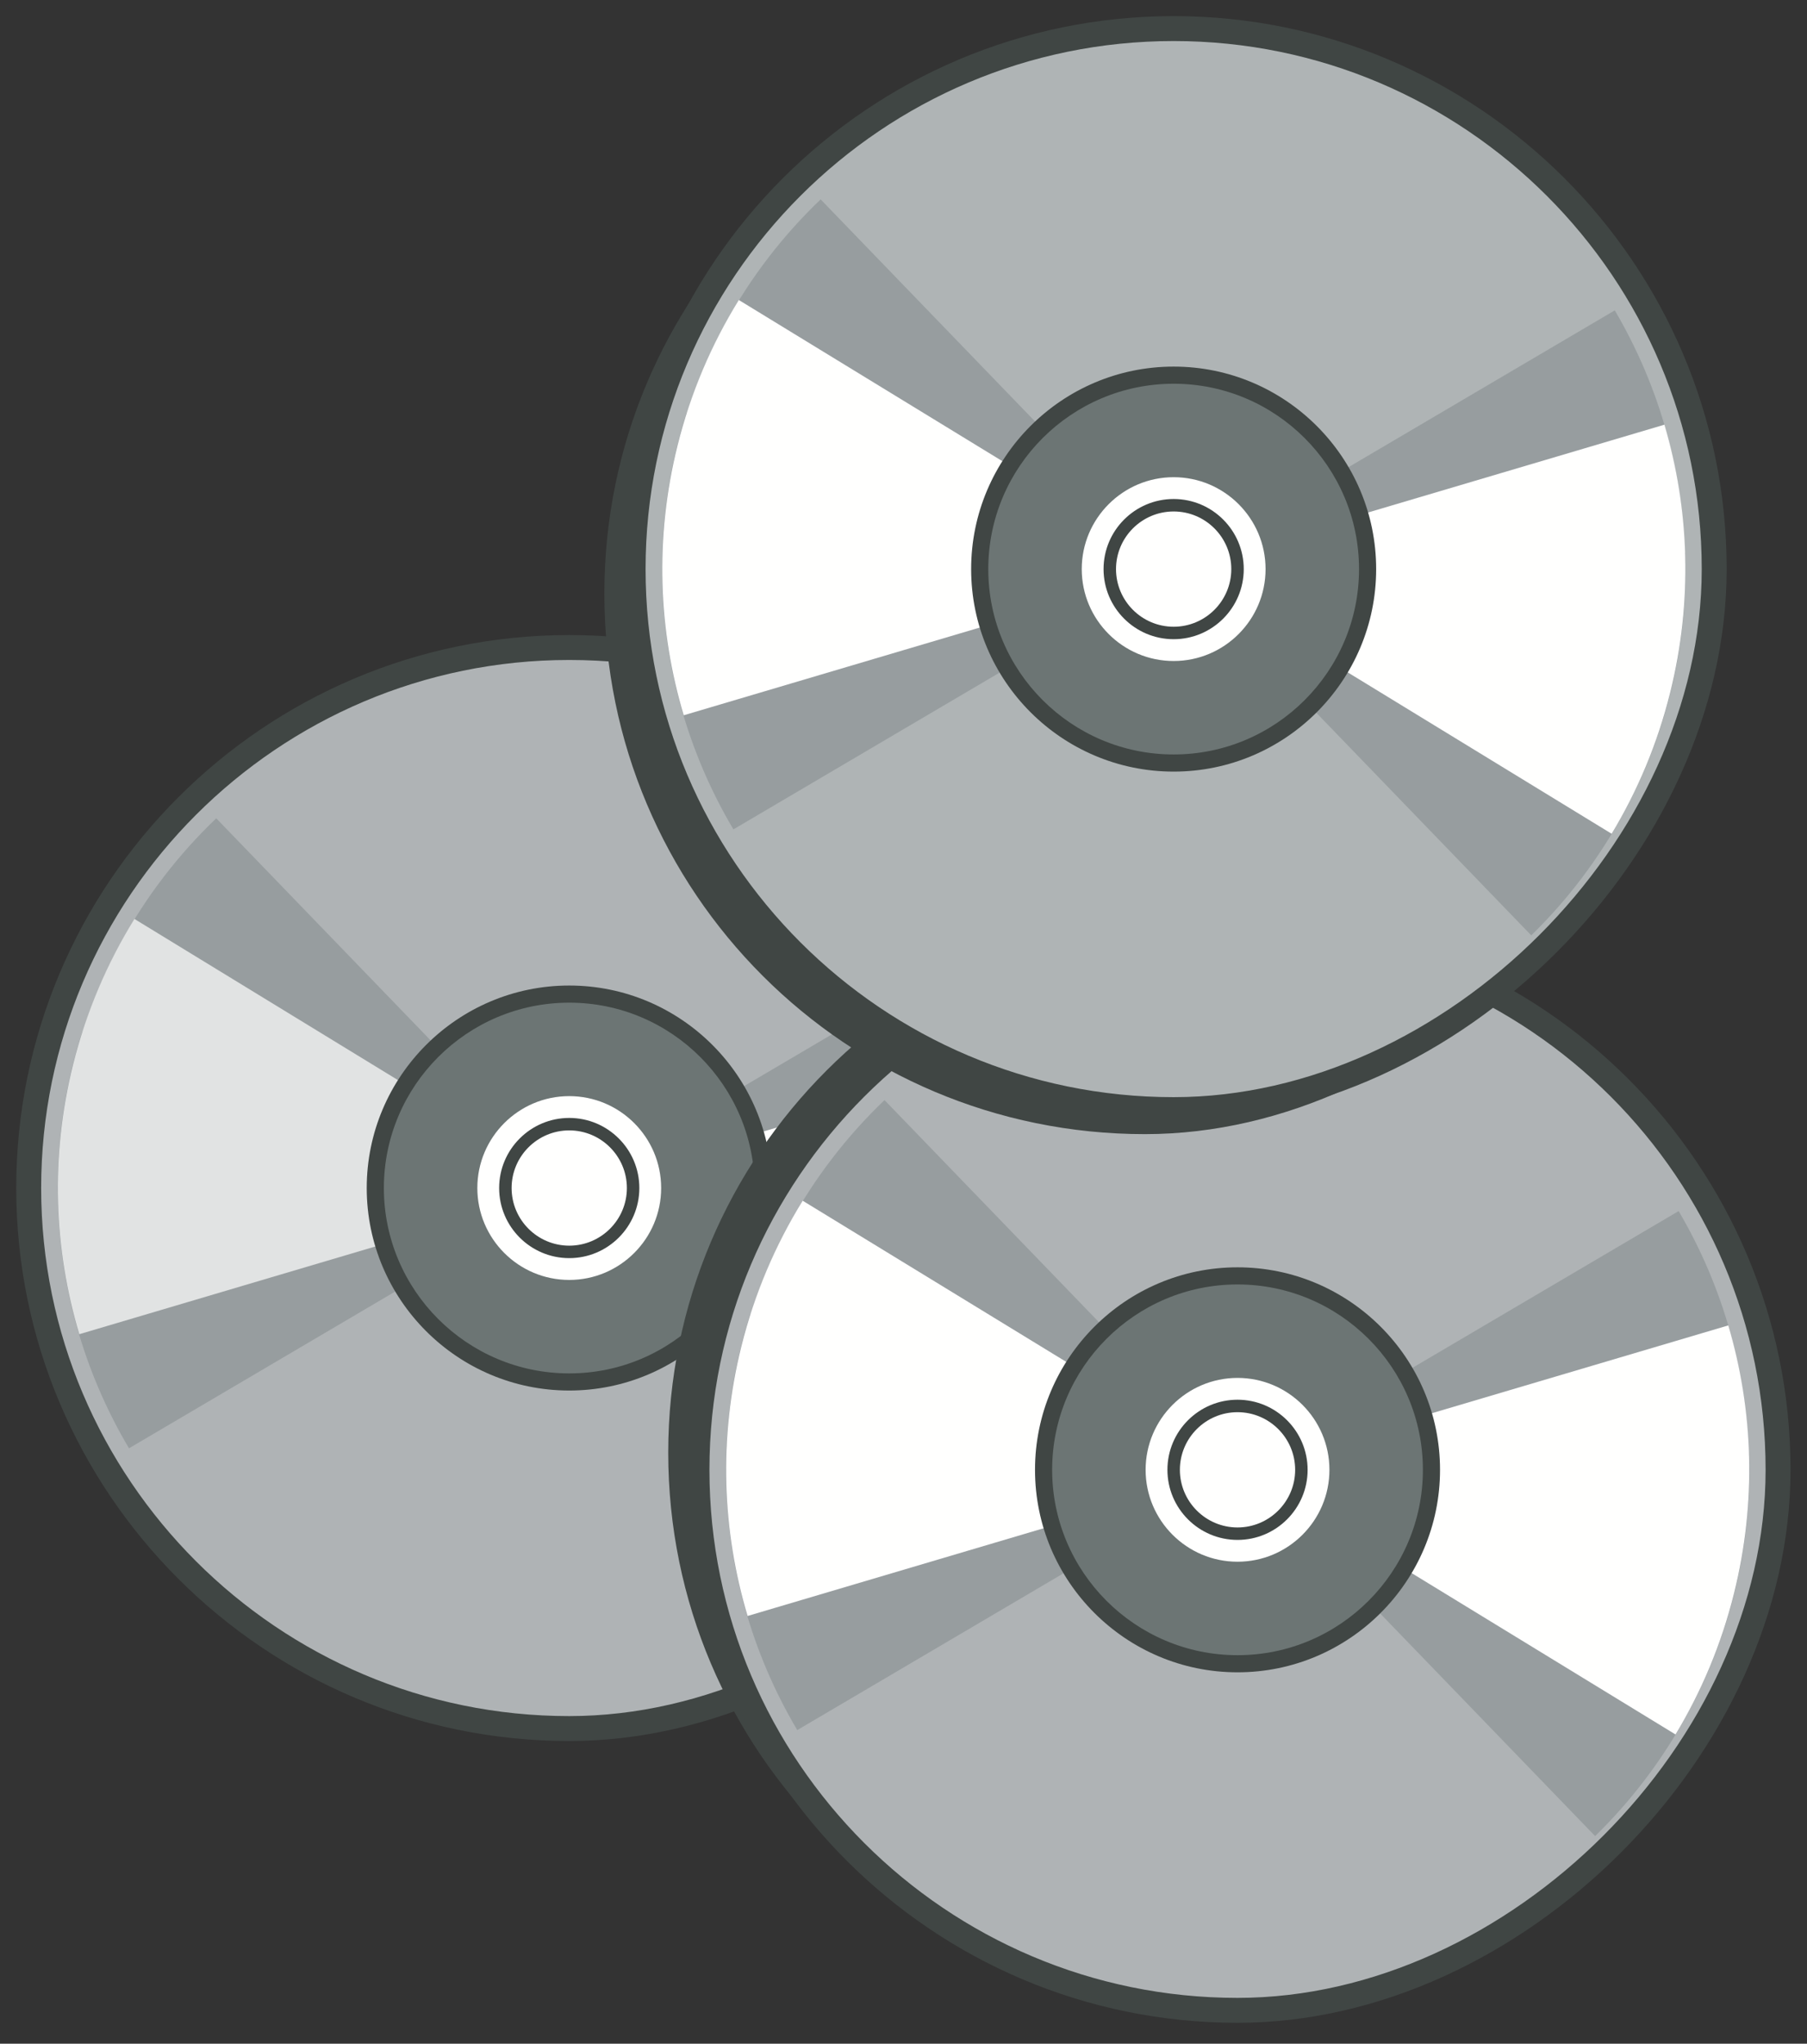
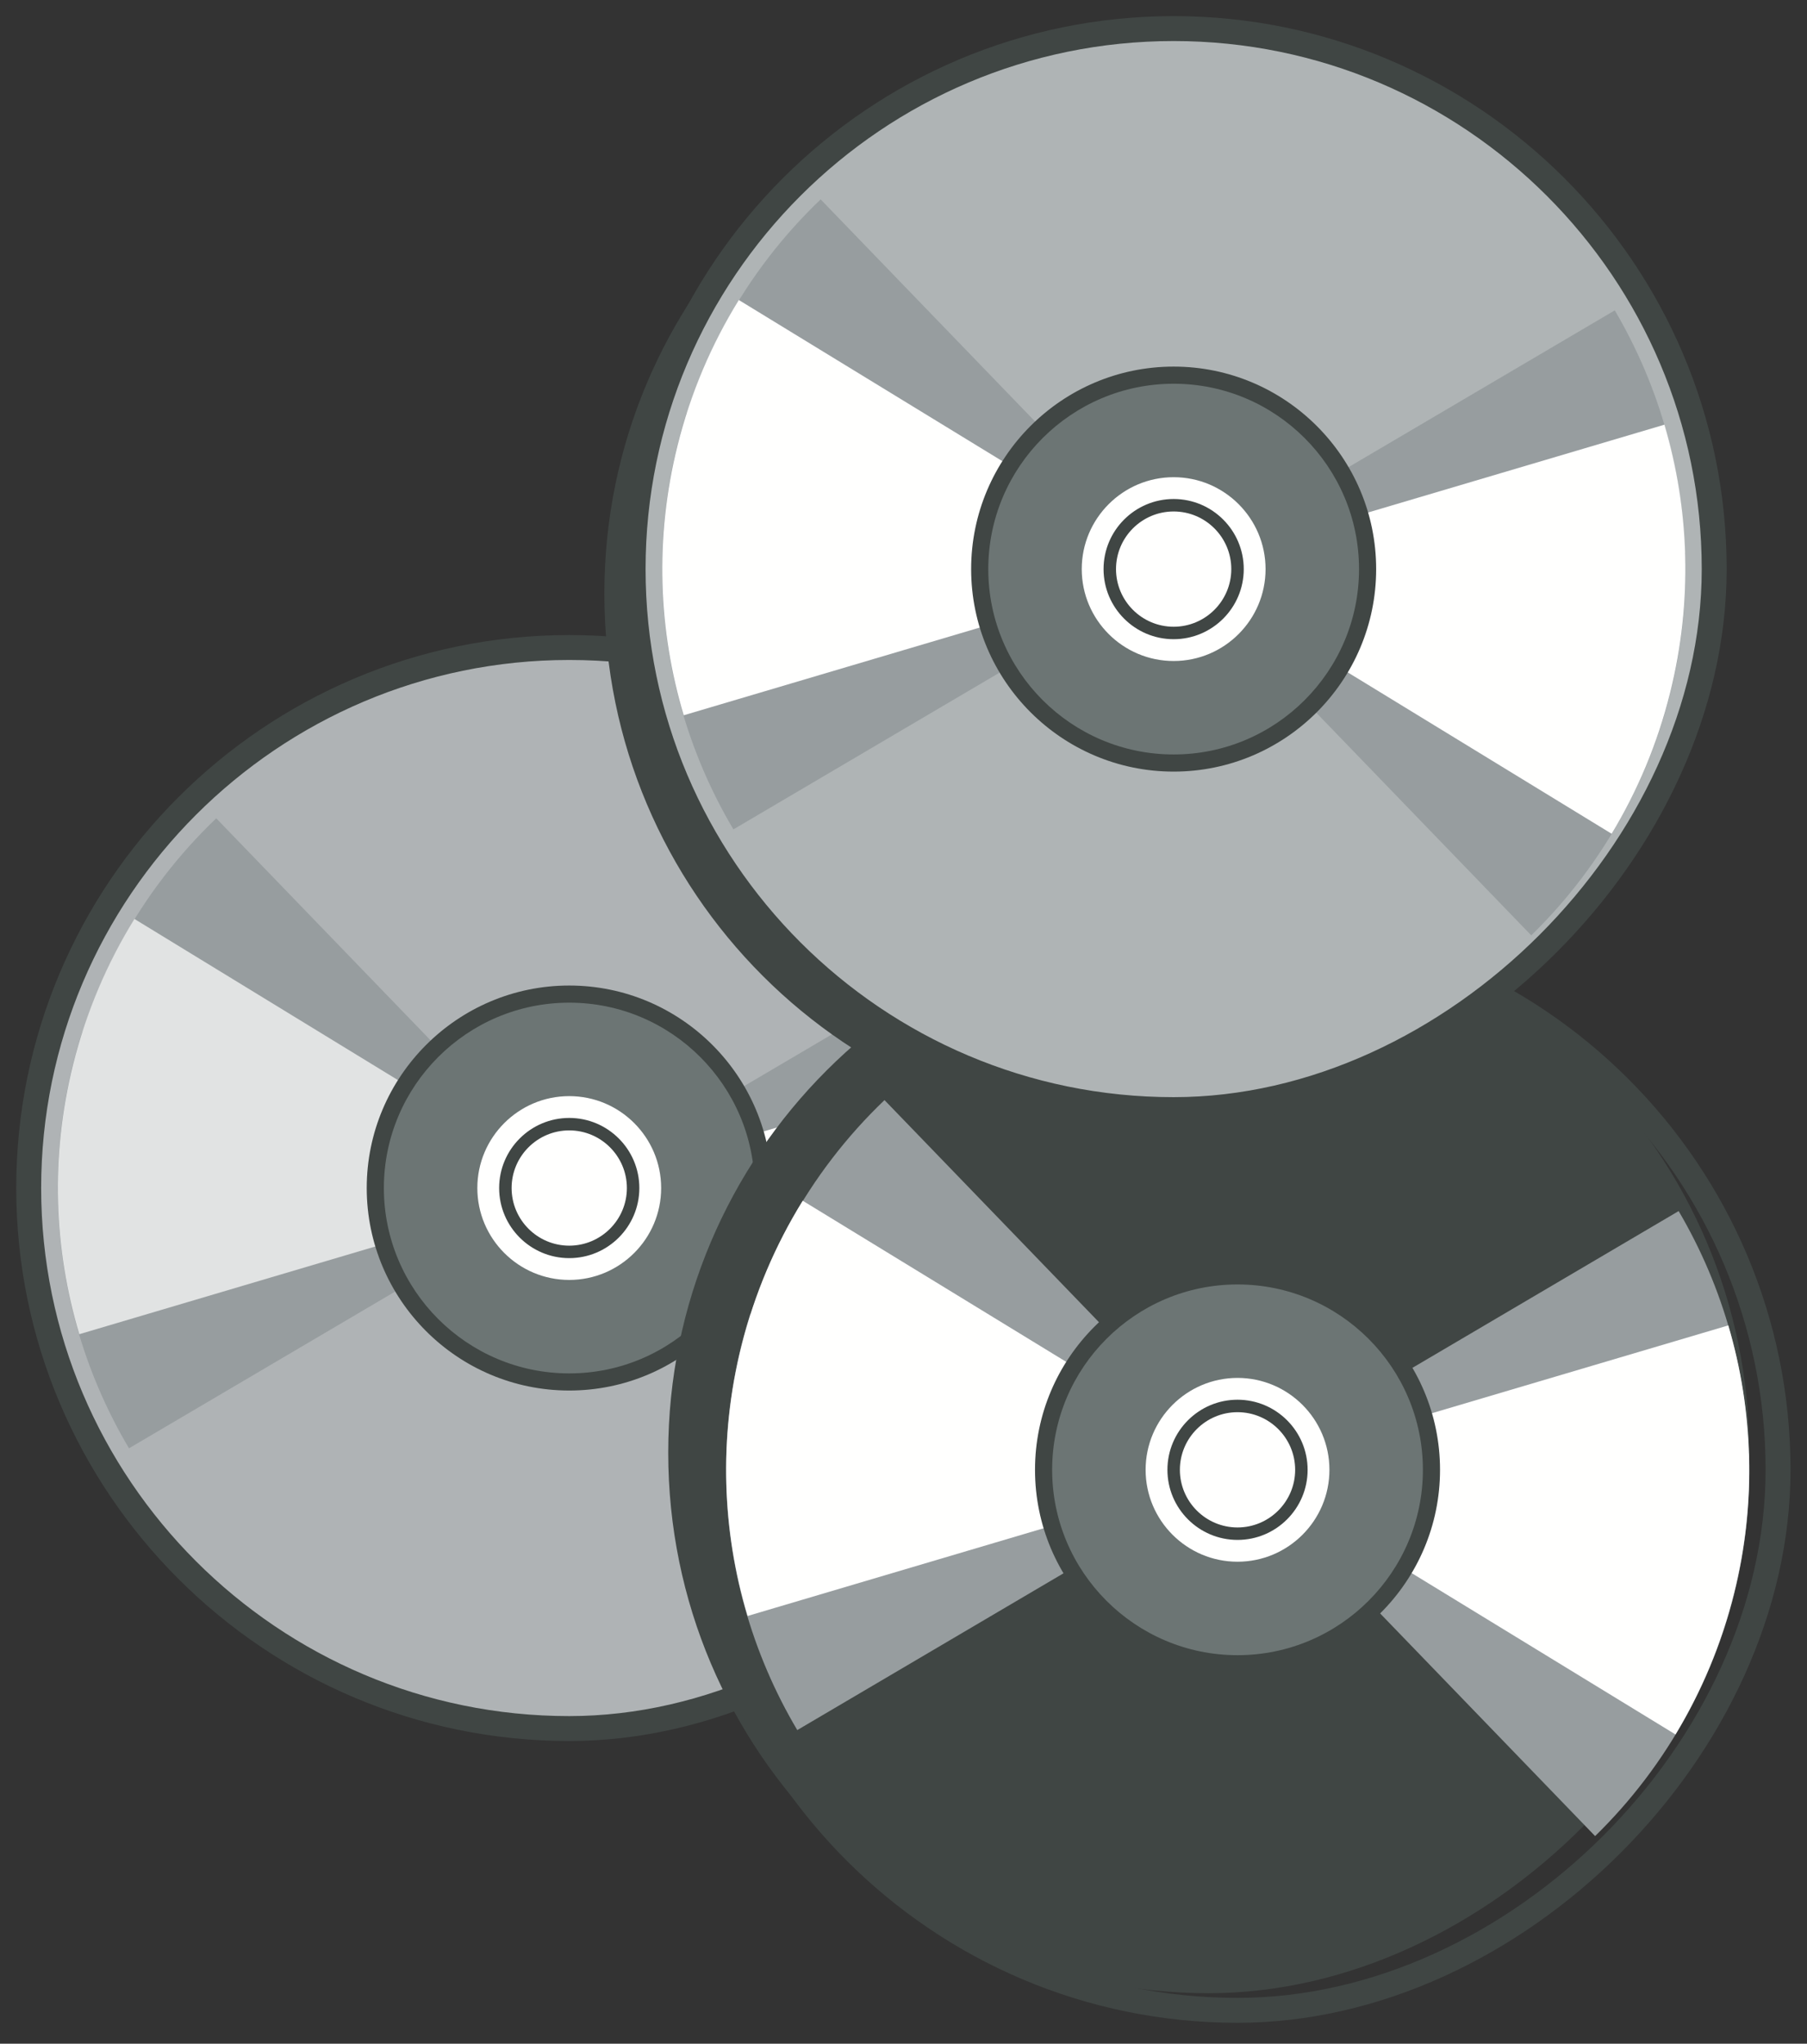
<svg xmlns="http://www.w3.org/2000/svg" version="1.1" x="0" y="0" width="290" height="328" viewBox="0, 0, 290, 328">
  <rect x="0" y="0" width="290" height="328" fill="#333333" stroke="none" />
  <g id="Layer_1">
    <path d="M178.106,190.671 C178.106,234.563 136.272,277.421 91.356,277.421 C43.448,277.421 4.606,238.579 4.606,190.671 C4.606,142.763 43.448,103.921 91.356,103.921 C139.264,103.921 178.106,142.763 178.106,190.671" fill="#AFB3B5" />
    <path d="M91.356,105.921 C44.625,105.921 6.606,143.94 6.606,190.671 C6.606,237.401 44.625,275.421 91.356,275.421 C134.918,275.421 176.106,234.233 176.106,190.671 C176.106,143.94 138.086,105.921 91.356,105.921 M91.356,279.421 C42.418,279.421 2.606,239.608 2.606,190.671 C2.606,141.734 42.418,101.921 91.356,101.921 C140.293,101.921 180.106,141.734 180.106,190.671 C180.106,236.29 136.975,279.421 91.356,279.421" fill="#404644" />
    <path d="M34.702,131.334 C28.709,137.062 23.482,143.79 19.31,151.459 C12.019,164.862 8.867,179.399 9.389,193.616 L92.118,190.804 L34.702,131.334" fill="#979D9F" />
    <path d="M92.118,190.804 L148.745,249.454 C154.48,243.856 159.489,237.321 163.519,229.911 C170.761,216.599 173.917,202.167 173.448,188.04 L92.118,190.804" fill="#979D9F" />
    <path d="M13.174,165.637 C10.648,173.531 9.272,181.939 9.272,190.671 C9.272,205.929 13.449,220.204 20.701,232.442 L92.029,190.438 L13.174,165.637" fill="#979D9F" />
    <path d="M92.03,190.438 L169.8,214.899 C172.163,207.239 173.439,199.104 173.439,190.671 C173.439,175.515 169.314,161.33 162.151,149.146 L92.03,190.438" fill="#979D9F" />
    <path d="M21.574,147.485 C17.215,154.533 13.847,162.36 11.736,170.833 C8.049,185.637 8.651,200.501 12.73,214.13 L92.096,190.612 L21.574,147.485" fill="#E1E3E3" />
    <path d="M92.096,190.612 L161.647,233.146 C165.792,226.284 168.997,218.698 171.034,210.517 C174.699,195.81 174.125,181.047 170.12,167.493 L92.096,190.612" fill="#FFFFFE" />
    <path d="M91.356,162.171 C75.641,162.171 62.856,174.956 62.856,190.671 C62.856,206.386 75.641,219.171 91.356,219.171 C107.071,219.171 119.856,206.386 119.856,190.671 C119.856,174.956 107.071,162.171 91.356,162.171 M91.356,223.171 C73.435,223.171 58.856,208.591 58.856,190.671 C58.856,172.75 73.435,158.171 91.356,158.171 C109.276,158.171 123.856,172.75 123.856,190.671 C123.856,208.591 109.276,223.171 91.356,223.171" fill="#404644" />
    <path d="M113.606,190.671 C113.606,202.958 103.643,212.921 91.356,212.921 C79.068,212.921 69.106,202.958 69.106,190.671 C69.106,178.383 79.068,168.421 91.356,168.421 C103.643,168.421 113.606,178.383 113.606,190.671" fill="#FFFFFE" />
    <path d="M91.356,175.921 C83.222,175.921 76.606,182.538 76.606,190.671 C76.606,198.804 83.222,205.421 91.356,205.421 C99.489,205.421 106.106,198.804 106.106,190.671 C106.106,182.538 99.489,175.921 91.356,175.921 M91.356,220.421 C74.952,220.421 61.606,207.075 61.606,190.671 C61.606,174.267 74.952,160.921 91.356,160.921 C107.76,160.921 121.106,174.267 121.106,190.671 C121.106,207.075 107.76,220.421 91.356,220.421" fill="#6C7574" />
    <path d="M101.606,190.671 C101.606,196.331 97.016,200.921 91.356,200.921 C85.695,200.921 81.106,196.331 81.106,190.671 C81.106,185.01 85.695,180.421 91.356,180.421 C97.016,180.421 101.606,185.01 101.606,190.671" fill="#FFFFFE" />
    <path d="M91.356,181.421 C86.255,181.421 82.106,185.57 82.106,190.671 C82.106,195.772 86.255,199.921 91.356,199.921 C96.457,199.921 100.606,195.772 100.606,190.671 C100.606,185.57 96.457,181.421 91.356,181.421 M91.356,201.921 C85.153,201.921 80.106,196.874 80.106,190.671 C80.106,184.468 85.153,179.421 91.356,179.421 C97.559,179.421 102.606,184.468 102.606,190.671 C102.606,196.874 97.559,201.921 91.356,201.921" fill="#404644" />
    <path d="M280.743,233.146 C280.743,277.038 238.909,319.896 193.993,319.896 C146.084,319.896 107.243,281.054 107.243,233.146 C107.243,185.238 146.084,146.396 193.993,146.396 C241.901,146.396 280.743,185.238 280.743,233.146" fill="#404644" />
-     <path d="M285.356,235.896 C285.356,279.786 243.522,322.646 198.606,322.646 C150.698,322.646 111.856,283.804 111.856,235.896 C111.856,187.987 150.698,149.145 198.606,149.145 C246.514,149.145 285.356,187.987 285.356,235.896" fill="#AFB3B5" />
    <path d="M198.606,151.145 C151.875,151.145 113.856,189.163 113.856,235.896 C113.856,282.626 151.875,320.646 198.606,320.646 C242.168,320.646 283.356,279.458 283.356,235.896 C283.356,189.163 245.337,151.145 198.606,151.145 M198.606,324.646 C149.667,324.646 109.856,284.831 109.856,235.896 C109.856,186.958 149.667,147.145 198.606,147.145 C247.543,147.145 287.356,186.958 287.356,235.896 C287.356,281.515 244.225,324.646 198.606,324.646" fill="#404644" />
    <path d="M141.952,176.558 C135.959,182.286 130.733,189.013 126.56,196.683 C119.269,210.085 116.117,224.622 116.639,238.839 L199.368,236.028 L141.952,176.558" fill="#979D9F" />
    <path d="M199.368,236.028 L255.995,294.679 C261.729,289.081 266.739,282.544 270.768,275.136 C278.011,261.823 281.167,247.392 280.698,233.265 L199.368,236.028" fill="#979D9F" />
    <path d="M120.424,210.86 C117.898,218.755 116.522,227.163 116.522,235.896 C116.522,251.151 120.699,265.427 127.951,277.667 L199.28,235.663 L120.424,210.86" fill="#979D9F" />
    <path d="M199.28,235.663 L277.049,260.122 C279.413,252.464 280.689,244.329 280.689,235.896 C280.689,220.739 276.564,206.554 269.401,194.37 L199.28,235.663" fill="#979D9F" />
    <path d="M128.824,192.71 C124.465,199.757 121.097,207.585 118.986,216.058 C115.299,230.862 115.901,245.724 119.98,259.353 L199.346,235.835 L128.824,192.71" fill="#FFFFFE" />
    <path d="M199.346,235.835 L268.897,278.37 C273.042,271.509 276.247,263.923 278.284,255.739 C281.948,241.034 281.375,226.272 277.37,212.718 L199.346,235.835" fill="#FFFFFE" />
    <path d="M198.606,207.396 C182.891,207.396 170.106,220.181 170.106,235.896 C170.106,251.61 182.891,264.396 198.606,264.396 C214.321,264.396 227.106,251.61 227.106,235.896 C227.106,220.181 214.321,207.396 198.606,207.396 M198.606,268.396 C180.685,268.396 166.106,253.815 166.106,235.896 C166.106,217.976 180.685,203.396 198.606,203.396 C216.526,203.396 231.106,217.976 231.106,235.896 C231.106,253.815 216.526,268.396 198.606,268.396" fill="#404644" />
    <path d="M220.856,235.896 C220.856,248.183 210.893,258.146 198.606,258.146 C186.318,258.146 176.356,248.183 176.356,235.896 C176.356,223.606 186.318,213.646 198.606,213.646 C210.893,213.646 220.856,223.606 220.856,235.896" fill="#FFFFFE" />
    <path d="M198.606,221.146 C190.472,221.146 183.856,227.763 183.856,235.896 C183.856,244.028 190.472,250.646 198.606,250.646 C206.739,250.646 213.356,244.028 213.356,235.896 C213.356,227.763 206.739,221.146 198.606,221.146 M198.606,265.646 C182.202,265.646 168.856,252.3 168.856,235.896 C168.856,219.491 182.202,206.146 198.606,206.146 C215.01,206.146 228.356,219.491 228.356,235.896 C228.356,252.3 215.01,265.646 198.606,265.646" fill="#6C7574" />
    <path d="M208.856,235.896 C208.856,241.556 204.266,246.146 198.606,246.146 C192.945,246.146 188.356,241.556 188.356,235.896 C188.356,230.233 192.945,225.646 198.606,225.646 C204.266,225.646 208.856,230.233 208.856,235.896" fill="#FFFFFE" />
    <path d="M198.606,226.646 C193.505,226.646 189.356,230.794 189.356,235.896 C189.356,240.995 193.505,245.146 198.606,245.146 C203.707,245.146 207.856,240.995 207.856,235.896 C207.856,230.794 203.707,226.646 198.606,226.646 M198.606,247.146 C192.403,247.146 187.356,242.099 187.356,235.896 C187.356,229.692 192.403,224.646 198.606,224.646 C204.809,224.646 209.856,229.692 209.856,235.896 C209.856,242.099 204.809,247.146 198.606,247.146" fill="#404644" />
    <path d="M270.493,95.271 C270.493,139.164 228.659,182.021 183.742,182.021 C135.833,182.021 96.992,143.18 96.992,95.271 C96.992,47.363 135.833,8.521 183.742,8.521 C231.65,8.521 270.493,47.363 270.493,95.271" fill="#404644" />
    <path d="M275.106,91.337 C275.106,135.229 233.272,178.087 188.356,178.087 C140.448,178.087 101.606,139.246 101.606,91.337 C101.606,43.429 140.448,4.587 188.356,4.587 C236.264,4.587 275.106,43.429 275.106,91.337" fill="#AFB4B5" />
    <path d="M188.356,6.587 C141.625,6.587 103.606,44.606 103.606,91.337 C103.606,138.068 141.625,176.087 188.356,176.087 C231.918,176.087 273.106,134.9 273.106,91.337 C273.106,44.606 235.087,6.587 188.356,6.587 M188.356,180.087 C139.418,180.087 99.606,140.274 99.606,91.337 C99.606,42.4 139.418,2.587 188.356,2.587 C237.293,2.587 277.106,42.4 277.106,91.337 C277.106,136.958 233.975,180.087 188.356,180.087" fill="#404644" />
    <path d="M131.702,32.001 C125.709,37.728 120.483,44.456 116.31,52.126 C109.019,65.528 105.867,80.065 106.389,94.282 L189.118,91.47 L131.702,32.001" fill="#979D9F" />
    <path d="M189.118,91.47 L245.745,150.121 C251.479,144.523 256.489,137.987 260.518,130.578 C267.761,117.265 270.917,102.833 270.448,88.706 L189.118,91.47" fill="#979D9F" />
    <path d="M110.174,66.304 C107.648,74.198 106.272,82.606 106.272,91.338 C106.272,106.595 110.449,120.87 117.701,133.11 L189.03,91.104 L110.174,66.304" fill="#979D9F" />
    <path d="M189.03,91.105 L266.799,115.565 C269.163,107.906 270.439,99.771 270.439,91.337 C270.439,76.182 266.314,61.996 259.151,49.812 L189.03,91.105" fill="#979D9F" />
    <path d="M118.574,48.152 C114.215,55.2 110.847,63.027 108.736,71.5 C105.049,86.304 105.651,101.167 109.73,114.796 L189.096,91.278 L118.574,48.152" fill="#FFFFFE" />
    <path d="M189.096,91.278 L258.647,133.813 C262.792,126.951 265.997,119.365 268.034,111.182 C271.698,96.476 271.125,81.714 267.12,68.159 L189.096,91.278" fill="#FFFFFE" />
    <path d="M188.356,62.837 C172.641,62.837 159.856,75.623 159.856,91.337 C159.856,107.052 172.641,119.837 188.356,119.837 C204.071,119.837 216.856,107.052 216.856,91.337 C216.856,75.623 204.071,62.837 188.356,62.837 M188.356,123.837 C170.435,123.837 155.856,109.257 155.856,91.337 C155.856,73.417 170.435,58.837 188.356,58.837 C206.276,58.837 220.856,73.417 220.856,91.337 C220.856,109.257 206.276,123.837 188.356,123.837" fill="#404644" />
    <path d="M210.606,91.337 C210.606,103.625 200.643,113.587 188.356,113.587 C176.068,113.587 166.106,103.625 166.106,91.337 C166.106,79.049 176.068,69.087 188.356,69.087 C200.643,69.087 210.606,79.049 210.606,91.337" fill="#FFFFFE" />
    <path d="M188.356,76.587 C180.222,76.587 173.606,83.205 173.606,91.337 C173.606,99.47 180.222,106.087 188.356,106.087 C196.489,106.087 203.106,99.47 203.106,91.337 C203.106,83.205 196.489,76.587 188.356,76.587 M188.356,121.087 C171.952,121.087 158.606,107.741 158.606,91.337 C158.606,74.934 171.952,61.587 188.356,61.587 C204.76,61.587 218.106,74.934 218.106,91.337 C218.106,107.741 204.76,121.087 188.356,121.087" fill="#6C7574" />
    <path d="M198.606,91.337 C198.606,96.999 194.016,101.587 188.356,101.587 C182.695,101.587 178.106,96.999 178.106,91.337 C178.106,85.676 182.695,81.087 188.356,81.087 C194.016,81.087 198.606,85.676 198.606,91.337" fill="#FFFFFE" />
    <path d="M188.356,82.087 C183.255,82.087 179.106,86.236 179.106,91.337 C179.106,96.438 183.255,100.587 188.356,100.587 C193.457,100.587 197.606,96.438 197.606,91.337 C197.606,86.236 193.457,82.087 188.356,82.087 M188.356,102.587 C182.153,102.587 177.106,97.541 177.106,91.337 C177.106,85.134 182.153,80.087 188.356,80.087 C194.559,80.087 199.606,85.134 199.606,91.337 C199.606,97.541 194.559,102.587 188.356,102.587" fill="#404644" />
  </g>
</svg>